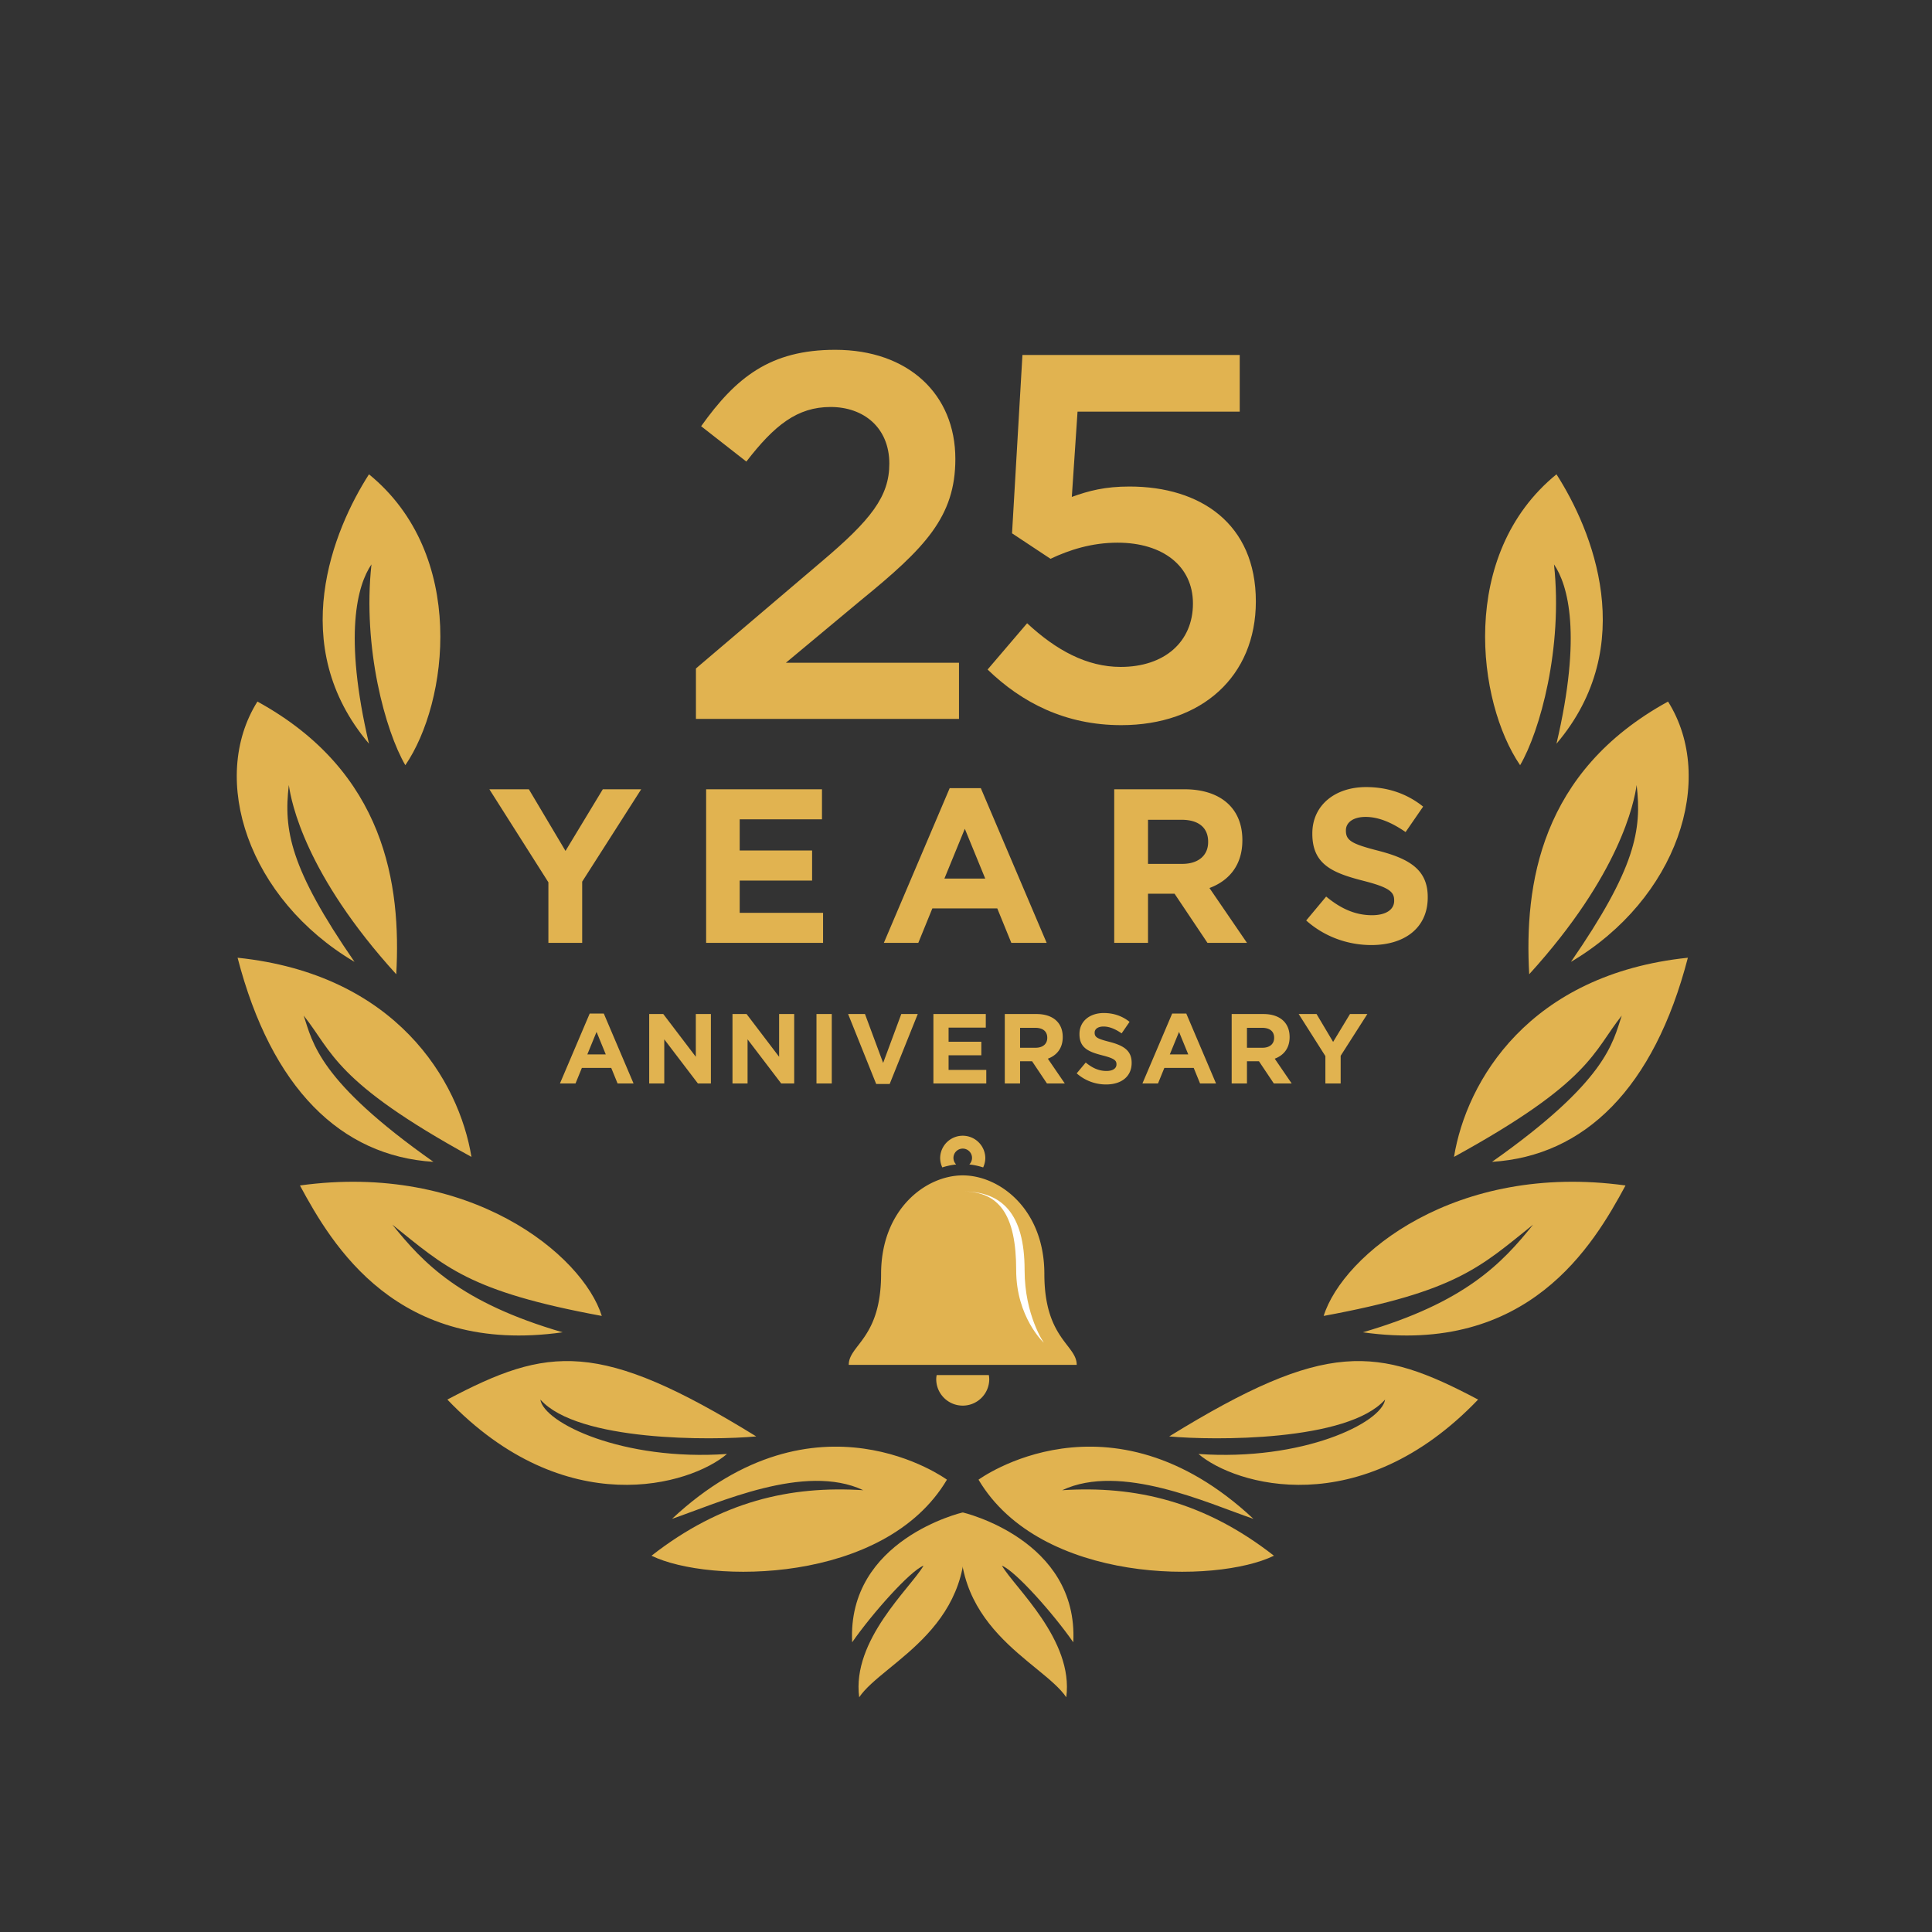
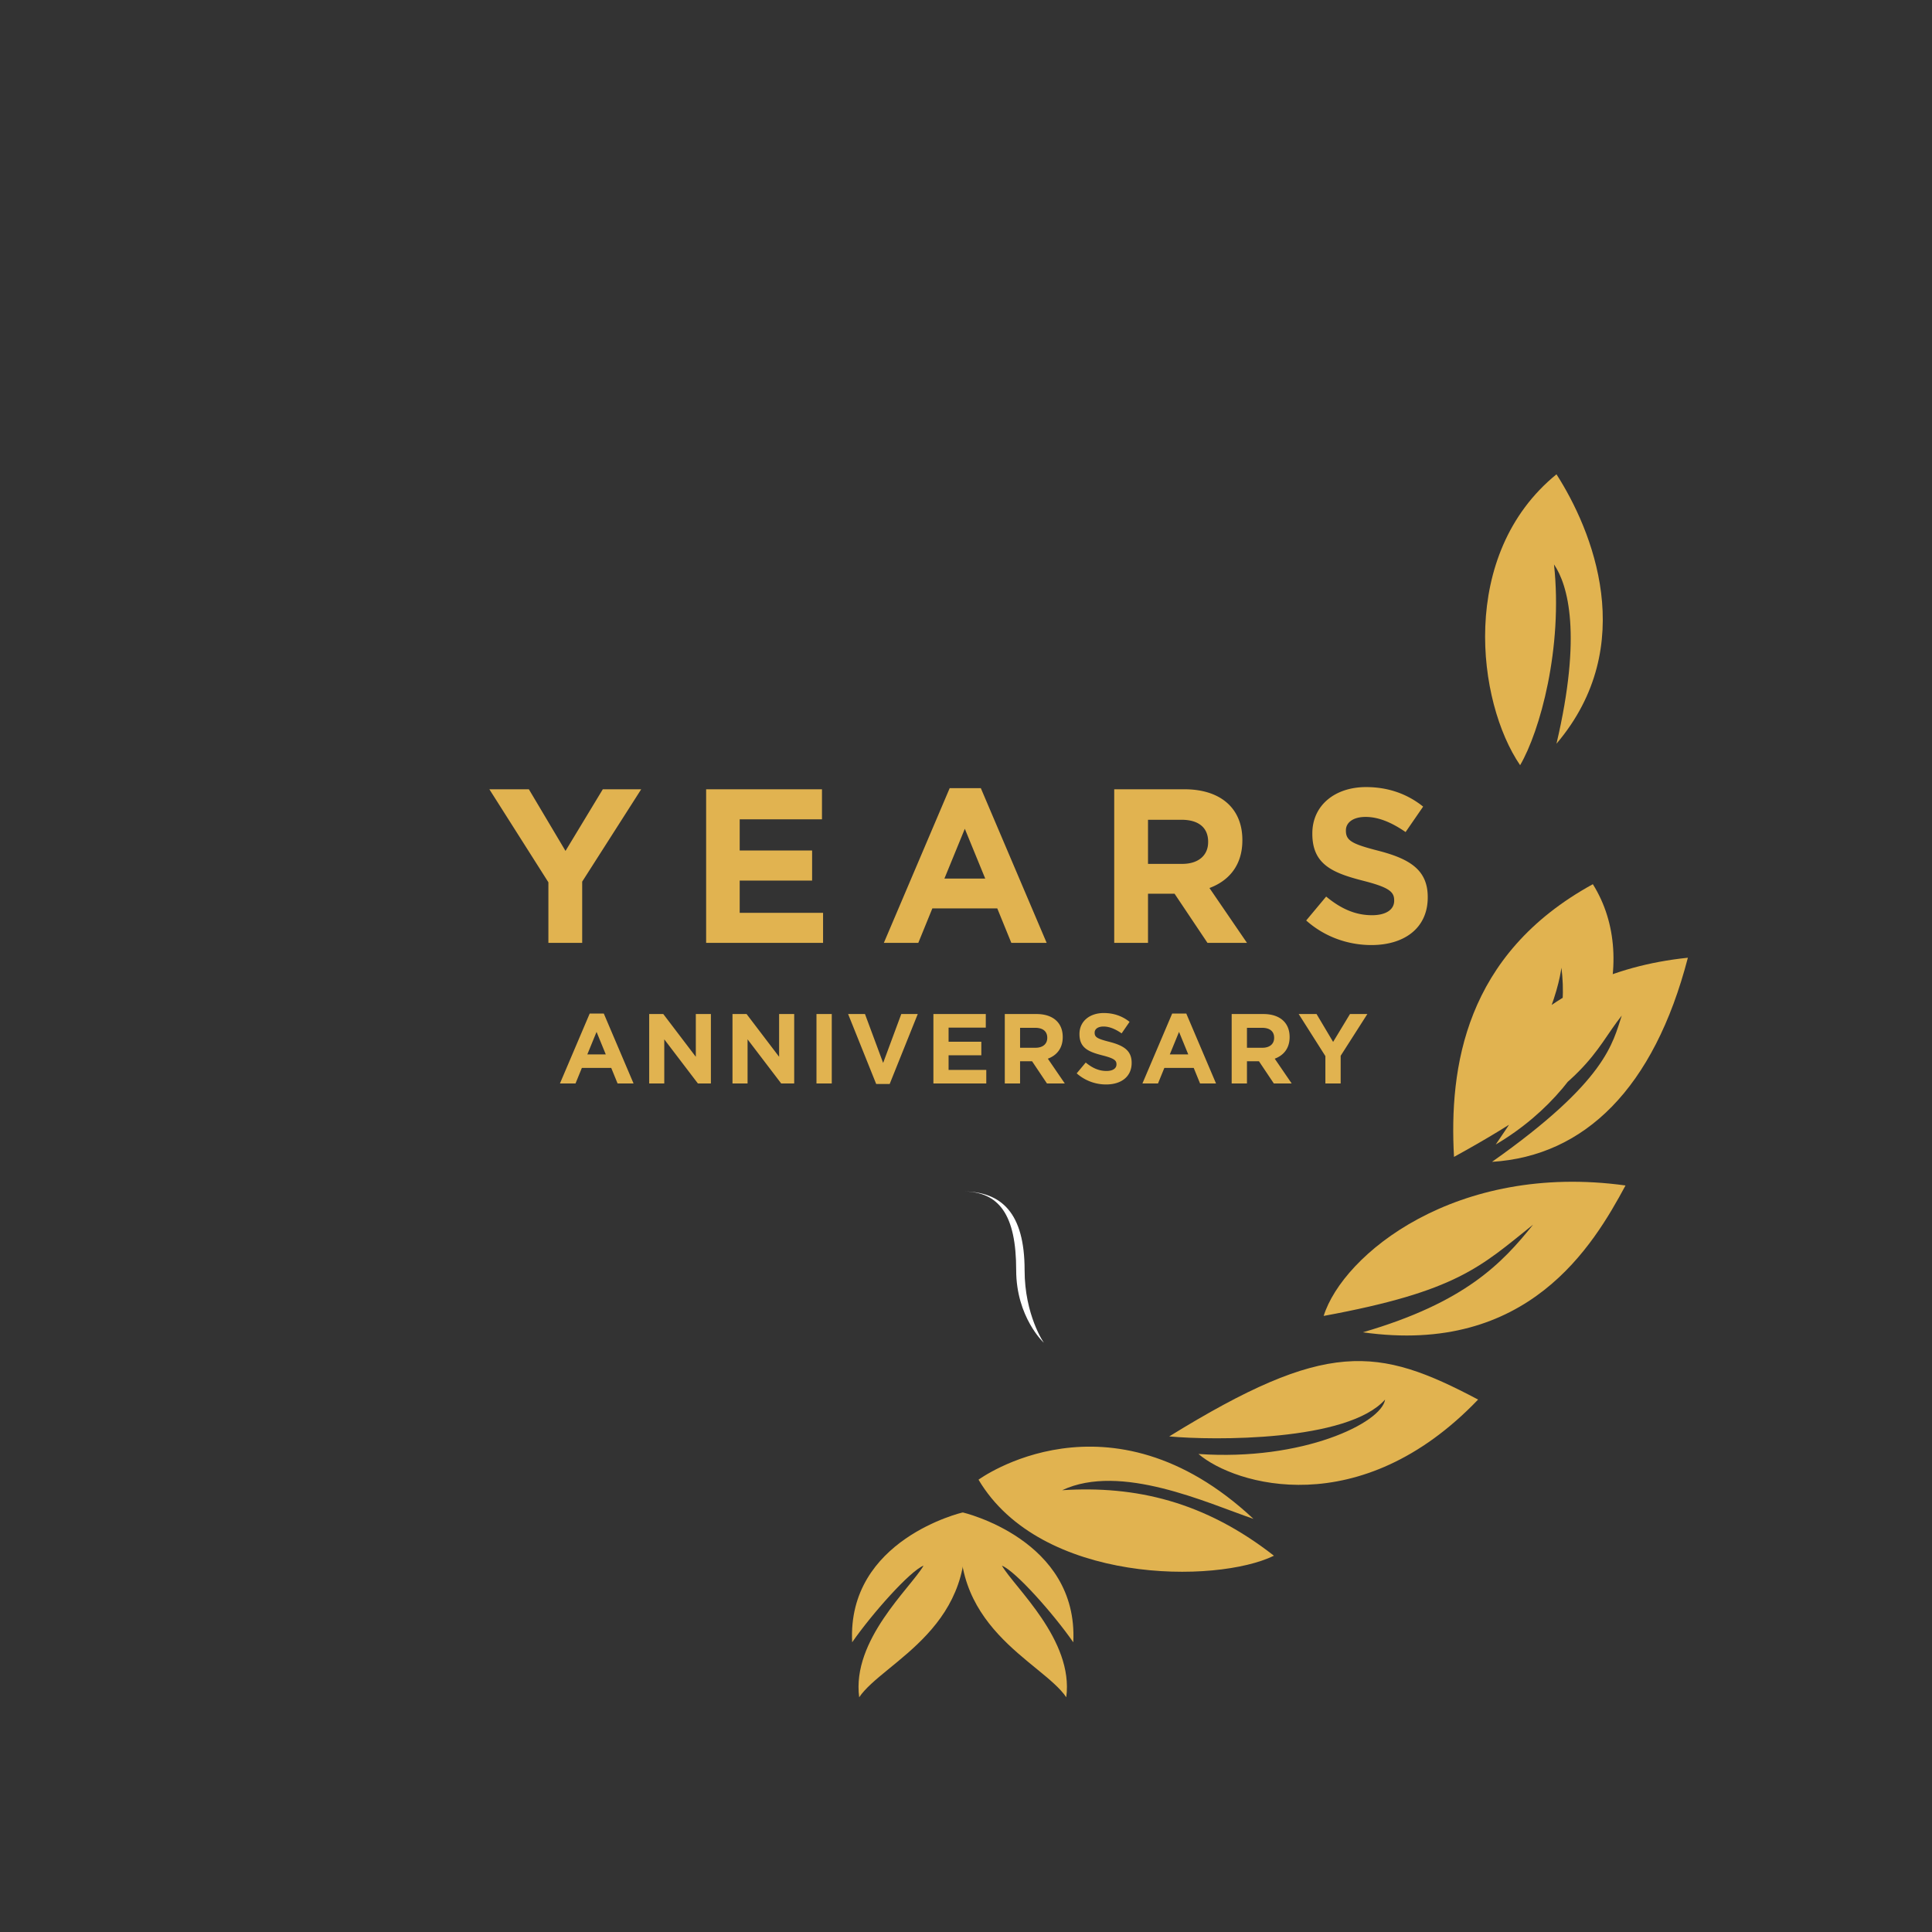
<svg xmlns="http://www.w3.org/2000/svg" xml:space="preserve" version="1.0" viewBox="0 0 271 271">
  <rect x="0" y="0" width="271" height="271" fill="#333333" stroke="none" />
  <g fill="#E1B350">
    <path d="M135.041 212.147s-16.247 3.773-15.508 18.216c2.791-4.021 8.124-10.012 10.011-10.749-1.805 3.119-10.092 10.42-9.026 18.462 3.364-5.004 17.23-9.929 14.523-25.929z" />
-     <path d="M132.826 207.553s-18.298-13.456-38.566 5.498c6.482-2.216 18.626-7.878 26.832-4.021-10.257-.656-19.938 1.559-29.704 9.189 8.041 3.939 32.739 4.022 41.438-10.666zM106.076 201.485c-6.154.574-25.027.738-30.279-5.169.492 3.282 11.565 8.65 26.175 7.632-5.087 4.348-22.647 9.683-39.222-7.632 14.114-7.466 21.255-8.45 43.326 5.169zM84.414 184.584c-2.708-8.616-18.545-21.581-42.341-18.299 4.514 8.37 13.622 23.878 36.843 20.596-14.36-4.186-19.53-9.684-23.878-15.099 7.384 5.909 10.668 9.356 29.376 12.802zM66.129 162.276c-1.739-10.663-10.548-25.618-32.804-27.936 4.752 18.315 14.49 27.818 27.472 28.631-16.112-11.358-16.924-16.691-18.199-20.517 4.058 5.102 4.289 9.273 23.531 19.822zM55.582 136.658c.696-12.518-1.506-28.399-19.474-38.251-6.84 10.896-1.276 27.705 13.62 36.514-9.073-13.146-9.957-18.518-9.215-24.806.347 2.434 2.318 12.517 15.069 26.543zM56.856 107.333c6.028-8.81 8.694-29.559-5.1-40.803-4.984 7.767-11.707 23.994 0 37.789-3.594-15.301-1.623-22.255.348-25.153-1.275 11.706 1.971 23.414 4.752 28.167z" />
  </g>
  <g fill="#E1B350">
    <path d="M135.041 212.147s16.246 3.773 15.508 18.216c-2.791-4.021-8.124-10.012-10.011-10.749 1.806 3.119 10.092 10.42 9.027 18.462-3.365-5.004-17.231-9.929-14.524-25.929z" />
-     <path d="M137.257 207.553s18.297-13.456 38.565 5.498c-6.481-2.216-18.626-7.878-26.832-4.021 10.258-.656 19.938 1.559 29.704 9.189-8.042 3.939-32.74 4.022-41.437-10.666zM164.006 201.485c6.155.574 25.027.738 30.279-5.169-.493 3.282-11.565 8.65-26.176 7.632 5.086 4.348 22.647 9.683 39.223-7.632-14.113-7.466-21.256-8.45-43.326 5.169zM185.668 184.584c2.709-8.616 18.545-21.581 42.342-18.299-4.513 8.37-13.622 23.878-36.843 20.596 14.358-4.186 19.528-9.684 23.878-15.099-7.384 5.909-10.669 9.356-29.377 12.802zM203.952 162.276c1.739-10.663 10.548-25.618 32.804-27.936-4.753 18.315-14.489 27.818-27.472 28.631 16.112-11.358 16.924-16.691 18.198-20.517-4.055 5.102-4.287 9.273-23.53 19.822zM214.5 136.658c-.695-12.518 1.507-28.399 19.475-38.251 6.839 10.896 1.275 27.705-13.621 36.514 9.074-13.146 9.957-18.518 9.216-24.806-.348 2.434-2.318 12.517-15.07 26.543zM213.225 107.333c-6.027-8.81-8.693-29.559 5.101-40.803 4.984 7.767 11.708 23.994 0 37.789 3.594-15.301 1.624-22.255-.348-25.153 1.275 11.706-1.971 23.414-4.753 28.167z" />
+     <path d="M137.257 207.553s18.297-13.456 38.565 5.498c-6.481-2.216-18.626-7.878-26.832-4.021 10.258-.656 19.938 1.559 29.704 9.189-8.042 3.939-32.74 4.022-41.437-10.666zM164.006 201.485c6.155.574 25.027.738 30.279-5.169-.493 3.282-11.565 8.65-26.176 7.632 5.086 4.348 22.647 9.683 39.223-7.632-14.113-7.466-21.256-8.45-43.326 5.169zM185.668 184.584c2.709-8.616 18.545-21.581 42.342-18.299-4.513 8.37-13.622 23.878-36.843 20.596 14.358-4.186 19.528-9.684 23.878-15.099-7.384 5.909-10.669 9.356-29.377 12.802zM203.952 162.276c1.739-10.663 10.548-25.618 32.804-27.936-4.753 18.315-14.489 27.818-27.472 28.631 16.112-11.358 16.924-16.691 18.198-20.517-4.055 5.102-4.287 9.273-23.53 19.822zc-.695-12.518 1.507-28.399 19.475-38.251 6.839 10.896 1.275 27.705-13.621 36.514 9.074-13.146 9.957-18.518 9.216-24.806-.348 2.434-2.318 12.517-15.07 26.543zM213.225 107.333c-6.027-8.81-8.693-29.559 5.101-40.803 4.984 7.767 11.708 23.994 0 37.789 3.594-15.301 1.624-22.255-.348-25.153 1.275 11.706-1.971 23.414-4.753 28.167z" />
  </g>
  <g fill="#E1B350">
-     <path d="M135.041 191.446h15.989c0-2.808-4.538-3.67-4.538-12.744s-6.265-13.831-11.451-13.831c-5.185 0-11.451 4.757-11.451 13.831s-4.536 9.937-4.536 12.744h15.987zM131.384 192.878c-.031.188-.06.377-.06.571 0 2.054 1.664 3.716 3.717 3.716s3.72-1.662 3.72-3.716a3.6 3.6 0 0 0-.059-.571h-7.318zM134.12 163.337a1.303 1.303 0 1 1 1.845 0 9.73 9.73 0 0 1 1.941.415c.188-.406.303-.856.303-1.333a3.168 3.168 0 0 0-6.335 0c0 .477.113.927.302 1.333a9.833 9.833 0 0 1 1.944-.415z" />
-   </g>
+     </g>
  <path fill="#FFF" d="M135.041 167.12c5.475 0 8.679 3.061 8.679 11.04 0 6.312 2.695 10.187 2.695 10.187s-3.876-3.572-3.876-10.187c0-7.721-2.363-11.04-7.498-11.04z" />
  <g fill="#E1B350">
    <path d="m86.628 151.979-.891-2.185h-4.119l-.891 2.185h-2.185l4.175-9.811h1.976l4.175 9.811h-2.24zm-2.95-7.237-1.294 3.159h2.588l-1.294-3.159zM97.895 151.979l-4.718-6.192v6.192h-2.115v-9.741h1.976l4.564 5.998v-5.998h2.115v9.741h-1.822zM109.579 151.979l-4.718-6.192v6.192h-2.115v-9.741h1.976l4.564 5.998v-5.998h2.115v9.741h-1.822zM114.527 151.979v-9.741h2.144v9.741h-2.144zM124.795 152.048h-1.893l-3.938-9.811h2.366l2.547 6.86 2.546-6.86h2.31l-3.938 9.811zM130.928 151.979v-9.741h7.348v1.906h-5.219v1.977h4.593v1.906h-4.593v2.046h5.288v1.906h-7.417zM146.856 151.979l-2.087-3.117h-1.684v3.117h-2.144v-9.741h4.453c2.296 0 3.674 1.211 3.674 3.215v.027c0 1.573-.849 2.561-2.087 3.021l2.379 3.479h-2.504zm.042-6.416c0-.919-.641-1.392-1.684-1.392h-2.129v2.797h2.17c1.044 0 1.643-.557 1.643-1.378v-.027zM155.16 152.117a6.198 6.198 0 0 1-4.133-1.559l1.267-1.517c.876.724 1.795 1.183 2.908 1.183.877 0 1.405-.348 1.405-.918v-.027c0-.543-.334-.821-1.962-1.239-1.962-.501-3.229-1.044-3.229-2.978v-.028c0-1.767 1.419-2.937 3.409-2.937 1.42 0 2.631.445 3.618 1.239l-1.113 1.614c-.862-.599-1.712-.961-2.532-.961-.821 0-1.253.376-1.253.85v.027c0 .641.418.85 2.102 1.28 1.976.515 3.089 1.225 3.089 2.923v.027c0 1.936-1.474 3.021-3.576 3.021zM168.332 151.979l-.891-2.185h-4.119l-.891 2.185h-2.185l4.175-9.811h1.977l4.174 9.811h-2.24zm-2.95-7.237-1.294 3.159h2.588l-1.294-3.159zM178.681 151.979l-2.087-3.117h-1.684v3.117h-2.144v-9.741h4.453c2.296 0 3.674 1.211 3.674 3.215v.027c0 1.573-.849 2.561-2.087 3.021l2.379 3.479h-2.504zm.042-6.416c0-.919-.641-1.392-1.684-1.392h-2.129v2.797h2.17c1.044 0 1.643-.557 1.643-1.378v-.027zM188.054 148.096v3.883h-2.144v-3.841l-3.743-5.9h2.505l2.324 3.91 2.365-3.91h2.436l-3.743 5.858zM81.662 123.668v8.587h-4.74v-8.495l-8.279-13.049h5.54l5.14 8.648 5.232-8.648h5.386l-8.279 12.957zM99.049 132.255v-21.544h16.25v4.216h-11.542v4.371h10.157v4.216h-10.157v4.524h11.695v4.216H99.049zM141.858 132.255l-1.97-4.832h-9.109l-1.97 4.832h-4.832l9.233-21.698h4.371l9.232 21.698h-4.955zm-6.524-16.004-2.862 6.986h5.725l-2.863-6.986zM169.371 132.255l-4.616-6.894h-3.724v6.894h-4.74v-21.544h9.849c5.078 0 8.125 2.678 8.125 7.109v.062c0 3.478-1.877 5.663-4.616 6.679l5.263 7.694h-5.541zm.093-14.188c0-2.031-1.416-3.078-3.724-3.078h-4.709v6.187h4.801c2.309 0 3.632-1.231 3.632-3.047v-.062zM192.36 132.562c-3.263 0-6.556-1.139-9.141-3.447l2.8-3.355c1.939 1.601 3.971 2.616 6.433 2.616 1.939 0 3.108-.77 3.108-2.031v-.062c0-1.2-.738-1.816-4.339-2.739-4.34-1.108-7.141-2.308-7.141-6.586v-.062c0-3.909 3.14-6.494 7.54-6.494 3.14 0 5.817.985 8.002 2.739l-2.462 3.57c-1.908-1.323-3.785-2.124-5.602-2.124-1.815 0-2.77.831-2.77 1.877v.062c0 1.416.923 1.877 4.647 2.832 4.37 1.139 6.832 2.708 6.832 6.463v.062c.003 4.279-3.259 6.679-7.907 6.679z" />
  </g>
  <g fill="#E1B350">
-     <path d="m104.691 64.745-6.344-4.959c4.886-6.854 9.699-10.719 18.814-10.719 10.209 0 16.845 6.198 16.845 15.313 0 8.094-4.229 12.47-13.271 19.835l-10.501 8.75h24.283v7.875H97.618v-7.073l17.574-14.949c7-5.907 9.553-9.188 9.553-13.782 0-5.031-3.573-7.948-8.24-7.948s-7.876 2.552-11.814 7.657zM143.416 49.795h30.48v7.949h-22.751l-.803 11.959c2.407-.875 4.667-1.458 8.095-1.458 9.99 0 17.72 5.25 17.72 16.116 0 10.501-7.584 17.355-18.887 17.355-7.803 0-13.928-3.136-18.74-7.803l5.542-6.49c4.083 3.792 8.386 6.125 13.126 6.125 6.125 0 10.136-3.5 10.136-8.896 0-5.25-4.229-8.532-10.573-8.532-3.646 0-6.782 1.021-9.407 2.261l-5.396-3.573 1.458-25.013z" />
-   </g>
+     </g>
</svg>